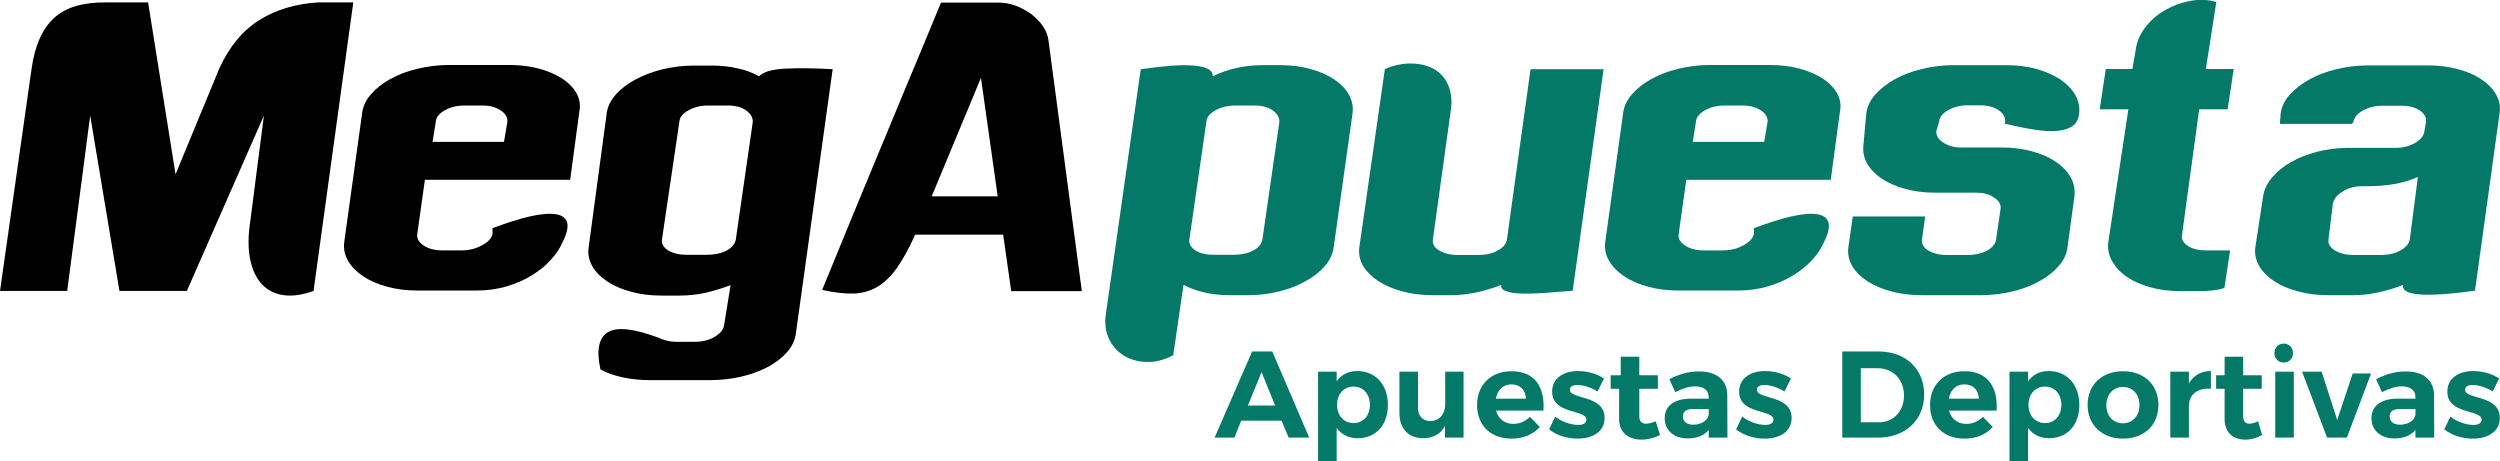
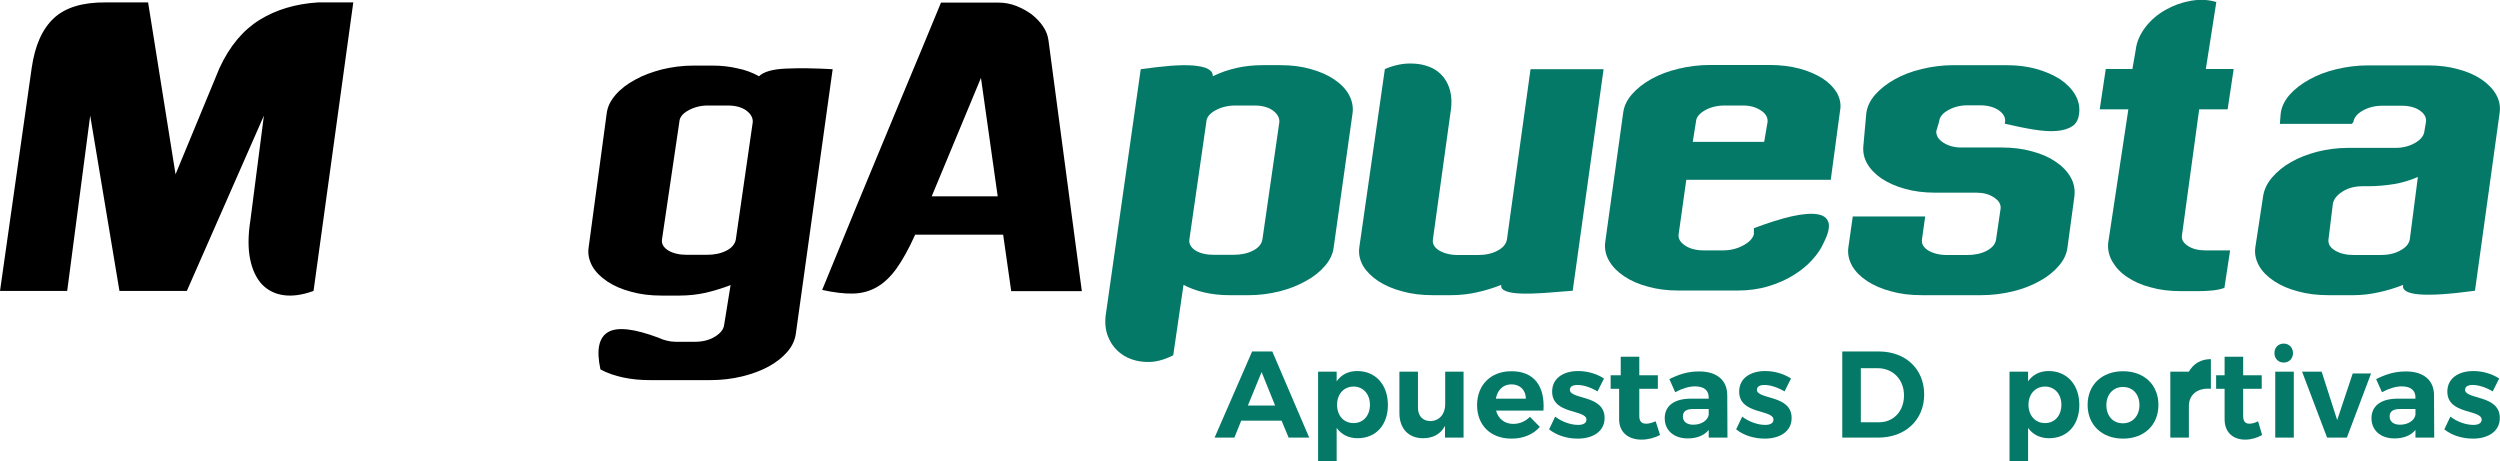
<svg xmlns="http://www.w3.org/2000/svg" viewBox="0 0 1239.1 228.6">
  <path d="m108.8 33.7c5-10.8 11.6-18.7 19.8-23.8s17.9-8 29-8.7h17.5l-19.7 143c-5.5 2-10.4 2.7-14.8 2.1-4.3-.6-7.9-2.4-10.7-5.3-2.8-3-4.8-7.1-5.9-12.4s-1.1-11.8.1-19.4l6.7-51.9-38.2 86.9h-33.4l-14.5-86.9-11.4 86.9h-33.3l15.7-110.5c1.6-11.1 5.2-19.3 11-24.7 5.7-5.3 14.3-7.9 25.7-7.8h21l13.6 85.2z" />
-   <path d="m179.5 56c.4-3.3 1.8-6.3 4.3-9.2s5.7-5.4 9.6-7.6 8.4-3.9 13.4-5.1 10.3-1.9 15.8-1.9h29.6c5.4 0 10.4.6 14.9 1.8s8.3 2.9 11.5 4.9c3.2 2.1 5.5 4.5 7.1 7.2 1.5 2.8 2.1 5.7 1.5 8.8l-4.6 34.2h-72l-3.8 27c-.3 2.1.8 4 3.2 5.6s5.5 2.4 9.3 2.4h9.5c3.6 0 6.9-.8 9.9-2.4s4.8-3.4 5.4-5.6v-3c7.2-2.7 13.5-4.7 18.8-5.9 5.4-1.2 9.6-1.5 12.7-1s4.9 1.9 5.5 4.2-.2 5.5-2.3 9.7c-1.3 3-3.2 5.9-5.8 8.7-2.5 2.8-5.7 5.4-9.3 7.6-3.7 2.3-7.8 4.1-12.5 5.5-4.6 1.4-9.7 2.1-15.2 2.1h-29c-5.5 0-10.5-.6-15.1-1.9-4.6-1.2-8.5-2.9-11.8-5.1s-5.8-4.7-7.5-7.6-2.4-6-2-9.3zm34.9 14.3h35.4l1.7-10c.1-2.2-1-4.1-3.4-5.6-2.4-1.6-5.3-2.4-8.7-2.4h-9.2c-3.7 0-7 .8-9.8 2.4s-4.3 3.5-4.4 5.6z" />
  <path d="m376.2 37.8c2.2-2.2 6.6-3.5 13.2-3.8s14.4-.2 23.3.3l-18.2 130.7c-.4 3.4-1.8 6.5-4.2 9.3s-5.6 5.3-9.4 7.4c-3.9 2.1-8.3 3.7-13.2 4.9-5 1.2-10.2 1.8-15.7 1.8h-29.9c-4.6 0-9-.4-13.2-1.3s-8-2.2-11.3-4c-2.1-9.7-.8-15.8 3.8-18.5s13-1.7 25 2.8c1 .5 2.3 1 3.9 1.4s3.1.6 4.5.6h9.6c3.8 0 7.1-.8 9.9-2.5s4.3-3.6 4.6-5.8l3.2-19.8c-4.1 1.6-8.2 2.8-12.3 3.8-4.1.9-8.5 1.4-13.1 1.4h-8.8c-5.5 0-10.5-.6-15.1-1.9-4.6-1.2-8.5-2.9-11.8-5.1s-5.8-4.7-7.4-7.5c-1.6-2.9-2.3-5.9-1.9-9l9-66.8c.4-3.3 1.9-6.3 4.4-9.2s5.8-5.4 9.7-7.5c3.9-2.2 8.4-3.8 13.3-5.1 5-1.2 10.2-1.9 15.7-1.9h9.2c4.6 0 8.8.5 12.6 1.4 3.6.7 7.2 2 10.6 3.9zm-3.1 22.7c.1-2.2-1-4.1-3.3-5.8-2.3-1.6-5.3-2.4-9-2.4h-10c-3.5 0-6.7.8-9.6 2.4s-4.4 3.5-4.5 5.8l-8.6 58.2c-.3 2.2.8 4 3.2 5.5 2.4 1.4 5.5 2.1 9.3 2.1h9.6c3.9 0 7.2-.7 9.9-2.1s4.2-3.3 4.6-5.5z" />
  <path d="m536.2 144.3h-35l-4-28h-43.6c-3.1 6.9-6.2 12.5-9.2 16.7s-6.3 7.3-9.8 9.3-7.4 3.1-11.8 3.2c-4.3.1-9.4-.5-15.3-1.8 1.6-3.8 4.7-11.4 9.4-22.9 2-4.8 4.4-10.8 7.3-17.8 2.9-7.1 6.4-15.4 10.4-25.1s8.6-20.8 13.9-33.5 11.3-27 17.9-43.1h28.6c2.9 0 5.7.5 8.6 1.6 2.8 1.1 5.4 2.5 7.7 4.2 2.3 1.8 4.2 3.8 5.7 6s2.4 4.6 2.7 7.1zm-41.7-47-8.3-58.7-24.4 58.7z" />
  <g fill="#047968">
    <path d="m634.7 32.3c5.4 0 10.3.6 14.8 1.9 4.5 1.2 8.4 2.9 11.7 5.1s5.7 4.7 7.3 7.5c1.6 2.9 2.3 5.9 1.9 9.2l-9.4 66.8c-.4 3.1-1.8 6.1-4.3 9s-5.6 5.4-9.5 7.5c-3.9 2.2-8.2 3.9-13 5.1s-9.9 1.9-15.1 1.9h-9.8c-4.6 0-8.8-.5-12.6-1.4-3.9-.9-7.2-2.2-10.1-3.7l-5.1 34.9c-4.6 2.3-9 3.5-13.2 3.3-4.2-.1-8-1.2-11.2-3.1-3.2-2-5.7-4.7-7.3-8.1-1.7-3.5-2.3-7.3-1.8-11.7l17.4-122.2c5.5-.8 10.4-1.3 14.9-1.7 4.4-.3 8.2-.4 11.4-.1 3.1.3 5.5.8 7.1 1.7s2.4 2.1 2.3 3.6c7.6-3.7 15.8-5.5 24.7-5.5h8.9zm-.6 28.2c.1-2.2-1-4.1-3.3-5.8-2.3-1.6-5.3-2.4-9-2.4h-9.4c-3.8 0-7.1.8-10 2.4s-4.4 3.5-4.5 5.8l-8.4 58.2c-.3 2.2.8 4 3.1 5.5 2.3 1.4 5.4 2.1 9.2 2.1h9.4c3.9 0 7.2-.7 9.9-2.1s4.2-3.3 4.6-5.5z" />
    <path d="m794.8 34.3-15.3 109.8c-5 .4-9.6.8-14 1.1s-8.2.4-11.5.3-5.8-.5-7.6-1.2-2.6-1.7-2.3-3.1c-4 1.6-8.1 2.8-12.1 3.7s-8.4 1.4-12.9 1.4h-9c-5.5 0-10.5-.6-15.1-1.9-4.6-1.2-8.5-2.9-11.9-5.1-3.3-2.2-5.8-4.7-7.5-7.5-1.6-2.9-2.3-5.9-1.9-9l12.7-88.6c4.8-2 9.4-2.9 13.6-2.7 4.2.1 7.9 1.1 10.9 2.8 3 1.8 5.3 4.3 6.8 7.7s2 7.3 1.5 11.8l-9 64.9c-.3 2.2.8 4.1 3.2 5.5s5.5 2.2 9.3 2.2h9.7c3.9 0 7.2-.7 9.9-2.2 2.7-1.4 4.2-3.3 4.6-5.5l11.7-84.4z" />
    <path d="m804.5 56c.4-3.3 1.8-6.3 4.3-9.2s5.7-5.4 9.6-7.6 8.4-3.9 13.4-5.1 10.3-1.9 15.8-1.9h29.4c5.4 0 10.4.6 14.9 1.8s8.3 2.9 11.5 4.9c3.2 2.1 5.5 4.5 7.1 7.2 1.5 2.8 2.1 5.7 1.5 8.8l-4.6 34.2h-71.6l-3.8 27c-.3 2.1.8 4 3.2 5.6s5.5 2.4 9.3 2.4h9.5c3.6 0 6.9-.8 9.9-2.4s4.8-3.4 5.4-5.6v-3c7.2-2.7 13.5-4.7 18.8-5.9 5.4-1.2 9.6-1.5 12.7-1s4.9 1.9 5.5 4.2-.2 5.5-2.3 9.7c-1.3 3-3.2 5.9-5.8 8.7-2.5 2.8-5.7 5.4-9.3 7.6-3.7 2.3-7.8 4.1-12.5 5.5-4.6 1.4-9.7 2.1-15.2 2.1h-29.2c-5.5 0-10.5-.6-15.1-1.9-4.6-1.2-8.5-2.9-11.8-5.1s-5.8-4.7-7.5-7.6-2.4-6-2-9.3zm34.5 14.3h35.4l1.7-10c.1-2.2-1-4.1-3.4-5.6-2.4-1.6-5.3-2.4-8.7-2.4h-9.2c-3.7 0-7 .8-9.8 2.4s-4.3 3.5-4.4 5.6z" />
    <path d="m1024.7 122.8c-.4 3.1-1.8 6.1-4.3 9s-5.6 5.4-9.5 7.5c-3.9 2.2-8.3 3.9-13.2 5.1-5 1.2-10.2 1.9-15.7 1.9h-29.6c-5.5 0-10.5-.6-15.1-1.9-4.6-1.2-8.5-2.9-11.9-5.1-3.3-2.2-5.8-4.7-7.4-7.5-1.6-2.9-2.3-5.9-1.9-9l2.2-15.5h35.9l-1.6 11.4c-.3 2.2.8 4 3.2 5.5 2.4 1.4 5.5 2.2 9.3 2.2h9.8c3.9 0 7.1-.7 9.8-2.1 2.6-1.4 4.2-3.2 4.6-5.4l2.3-15.7c.1-2.1-1-3.9-3.4-5.4-2.4-1.6-5.3-2.3-8.6-2.3h-20.3c-5.5 0-10.5-.6-15.1-1.9-4.5-1.2-8.4-3-11.6-5.1-3.2-2.2-5.6-4.7-7.2-7.5s-2.2-5.9-1.8-9.2l1.4-15.6c.4-3.3 1.9-6.4 4.4-9.3 2.6-2.9 5.8-5.4 9.7-7.6s8.4-3.9 13.4-5.1 10.2-1.9 15.7-1.9h26.2c5.4 0 10.4.6 15 1.9s8.4 3 11.7 5.1c3.2 2.2 5.7 4.7 7.4 7.6s2.4 6 2 9.3c-.3 2.9-1.4 5-3.3 6.3s-4.5 2.1-7.8 2.4-7.1 0-11.5-.7-9.1-1.7-14.3-2.9l.2-.8c.3-2.2-.8-4.2-3.1-5.8s-5.4-2.5-9.2-2.5h-6.4c-3.5 0-6.7.8-9.5 2.4-2.9 1.6-4.3 3.5-4.5 5.7l-1.4 4.7c-.1 2.2 1 4.1 3.5 5.7s5.4 2.4 8.7 2.4h20.1c5.5 0 10.5.6 15.1 1.9 4.6 1.2 8.5 2.9 11.7 5.1 3.3 2.2 5.7 4.7 7.4 7.6s2.3 6 2 9.3z" />
    <path d="m1105.3 124.3-2.8 18.4c-2 .7-4.1 1.1-6.3 1.3s-4.4.3-6.7.3h-8.6c-5.5 0-10.5-.6-15-1.9-4.6-1.2-8.4-2.9-11.6-5.1-3.2-2.1-5.6-4.7-7.3-7.6s-2.4-6-2.1-9.3l10-66.2h-14.2l3-20h13.2l1.6-9.2c.5-4.3 2.2-8.1 4.9-11.6s6-6.3 9.9-8.5 8-3.7 12.5-4.5 8.7-.6 12.7.6l-5.2 33.2h13.8l-3 20h-14.1l-8.5 62.2c-.4 2.1.5 3.9 2.8 5.4 2.3 1.6 5.3 2.3 9 2.3h10.2 1.8z" />
    <path d="m1226.7 144.1c-24.9 3.4-36.8 2.4-35.6-2.9-4 1.6-8.1 2.8-12.2 3.7s-8.3 1.4-12.4 1.4h-12.5c-5.5 0-10.5-.6-15.1-1.9-4.6-1.2-8.5-2.9-11.8-5.1s-5.8-4.7-7.4-7.5c-1.6-2.9-2.3-5.9-1.9-9l3.9-25.6c.5-3.3 2-6.4 4.5-9.3s5.6-5.5 9.4-7.6c3.8-2.2 8.1-3.8 12.9-5.1 4.8-1.2 9.9-1.9 15.1-1.9h23.6c3.6 0 6.9-.8 9.7-2.4s4.4-3.5 4.7-5.7l.8-4.7c.3-2.2-.7-4.1-3-5.7s-5.3-2.4-9-2.4h-9.7c-3.5 0-6.7.8-9.6 2.4s-4.4 3.6-4.7 5.8l-.8.8h-35.6l.4-5.1c.4-3.3 1.9-6.4 4.4-9.3 2.6-2.9 5.8-5.4 9.8-7.6 3.9-2.2 8.4-3.9 13.4-5.1s10.3-1.9 15.8-1.9h29.4c5.5 0 10.5.6 15.1 1.9 4.6 1.2 8.5 2.9 11.7 5.1s5.6 4.7 7.2 7.5c1.6 2.9 2.2 5.9 1.7 9.2zm-28.3-56.4c-3.6 1.6-7.5 2.8-11.6 3.5-4.2.7-8.6 1.1-13.2 1.1h-2.6c-3.7 0-7 .8-9.7 2.5-2.8 1.7-4.4 3.6-5 5.9l-2.2 17.9c-.3 2.3.8 4.1 3.3 5.6s5.6 2.2 9.4 2.2h13.1c3.7 0 7-.7 9.7-2.2 2.8-1.5 4.4-3.3 4.8-5.6z" />
    <path d="m635.2 208.5h-20l-3.4 8.4h-9.8l18.6-42.7h10l18.3 42.7h-10.2zm-3.2-7.5-6.7-16.6-6.8 16.6z" />
    <path d="m687.9 200.7c0 9.9-5.9 16.5-15 16.5-4.5 0-8-1.8-10.4-5.1v16.5h-9.2v-44.4h9.2v4.8c2.3-3.3 5.8-5.1 10.2-5.1 9.1 0 15.2 6.8 15.2 16.8zm-8.9-.1c0-5.2-3.3-9-8.1-9s-8.2 3.7-8.2 9c0 5.4 3.3 9.1 8.2 9.1 4.8 0 8.1-3.7 8.1-9.1z" />
    <path d="m725.4 184.2v32.7h-9.2v-5.8c-2.2 4.1-6 6.1-10.9 6.1-7.2 0-11.7-4.8-11.7-12.5v-20.5h9.2v17.9c0 4.1 2.4 6.6 6.2 6.6 4.5-.1 7.3-3.6 7.3-8.3v-16.2z" />
    <path d="m765 203.5h-23.5c1.1 4.1 4.3 6.6 8.5 6.6 3.1 0 6-1.2 8.3-3.5l4.9 5c-3.3 3.7-8.1 5.8-14 5.8-10.5 0-17.1-6.7-17.1-16.6 0-10.1 6.9-16.8 16.9-16.8 11.5-.1 16.8 7.6 16 19.5zm-8.7-5.9c-.1-4.3-2.9-7.1-7.2-7.1-4.1 0-6.9 2.8-7.7 7.1z" />
    <path d="m781.9 190.8c-2.2 0-3.8.7-3.8 2.4 0 4.9 17.3 2.4 17.2 14 0 6.7-5.9 10.2-13.3 10.2-5.3 0-10.5-1.6-14.2-4.6l3-6.3c3.4 2.6 7.8 4.1 11.4 4.1 2.4 0 4.1-.8 4.1-2.6 0-5.2-17-2.4-17-13.9 0-6.8 5.8-10.2 12.9-10.2 4.5 0 9.1 1.3 12.8 3.7l-3.2 6.4c-3.5-2.1-7.2-3.2-9.9-3.2z" />
    <path d="m822.8 215.6c-2.6 1.4-5.9 2.3-9.2 2.3-6.3 0-11.1-3.4-11.1-10.1v-15.1h-4.2v-6.7h5v-9.2h9.2v9.2h9.2v6.7h-9.2v13.5c0 2.7 1.2 3.8 3.4 3.8 1.3 0 2.9-.4 4.7-1.2z" />
    <path d="m846.9 216.9v-3.8c-2.2 2.7-5.8 4.2-10.4 4.2-7.1 0-11.4-4.2-11.4-10 0-6 4.5-9.6 12.6-9.7h9.2v-.6c0-3.5-2.3-5.5-6.8-5.5-2.9 0-6.3 1-9.8 2.9l-2.9-6.5c4.9-2.4 9.1-3.8 14.8-3.8 8.8 0 13.9 4.4 13.9 11.8l.1 21zm0-11.3v-2.9h-7.4c-3.6 0-5.4 1.1-5.4 3.7 0 2.5 1.9 4.1 5.1 4.1 4.1 0 7.2-2.1 7.7-4.9z" />
    <path d="m874.6 190.8c-2.2 0-3.8.7-3.8 2.4 0 4.9 17.3 2.4 17.2 14 0 6.7-5.9 10.2-13.3 10.2-5.3 0-10.5-1.6-14.2-4.6l3-6.3c3.4 2.6 7.8 4.1 11.4 4.1 2.4 0 4.1-.8 4.1-2.6 0-5.2-17-2.4-17-13.9 0-6.8 5.8-10.2 12.9-10.2 4.5 0 9.1 1.3 12.8 3.7l-3.2 6.4c-3.6-2.1-7.2-3.2-9.9-3.2z" />
    <path d="m953.7 195.5c0 12.6-9.3 21.4-22.8 21.4h-17.8v-42.7h18.1c13.3 0 22.5 8.7 22.5 21.3zm-10 .5c0-8-5.6-13.5-13-13.5h-8.4v26.8h8.8c7.3.1 12.6-5.4 12.6-13.3z" />
-     <path d="m989.6 203.5h-23.6c1.1 4.1 4.3 6.6 8.5 6.6 3.1 0 6-1.2 8.3-3.5l4.9 5c-3.3 3.7-8.1 5.8-14 5.8-10.5 0-17.1-6.7-17.1-16.6 0-10.1 6.9-16.8 16.9-16.8 11.5-.1 16.8 7.6 16.1 19.5zm-8.8-5.9c-.1-4.3-2.9-7.1-7.2-7.1-4.1 0-6.9 2.8-7.7 7.1z" />
    <path d="m1030.6 200.7c0 9.9-5.9 16.5-15 16.5-4.5 0-8-1.8-10.4-5.1v16.5h-9.2v-44.4h9.2v4.8c2.3-3.3 5.8-5.1 10.2-5.1 9.1 0 15.2 6.8 15.2 16.8zm-8.9-.1c0-5.2-3.3-9-8.1-9s-8.2 3.7-8.2 9c0 5.4 3.4 9.1 8.2 9.1s8.1-3.7 8.1-9.1z" />
    <path d="m1069.8 200.7c0 10-7.1 16.7-17.5 16.7-10.5 0-17.6-6.8-17.6-16.7 0-10 7.1-16.7 17.6-16.7 10.4 0 17.5 6.7 17.5 16.7zm-25.8.1c0 5.4 3.3 9 8.2 9 4.8 0 8.2-3.7 8.2-9 0-5.4-3.3-9-8.2-9-4.8 0-8.2 3.7-8.2 9z" />
-     <path d="m1095.8 183.9v8.8c-6.7-.6-10.9 3-10.9 8.5v15.7h-9.2v-32.7h9.2v5.9c2.3-4 6-6.2 10.9-6.2z" />
+     <path d="m1095.8 183.9v8.8c-6.7-.6-10.9 3-10.9 8.5v15.7h-9.2v-32.7h9.2c2.3-4 6-6.2 10.9-6.2z" />
    <path d="m1121.2 215.6c-2.4 1.4-5.4 2.3-8.4 2.3-5.8 0-10.2-3.4-10.2-10.1v-15.1h-4.2v-6.7h4.2v-9.2h9.2v9.2h9.2v6.7h-9.2v13.5c0 2.7 1.1 3.8 3.1 3.8 1.2 0 2.7-.4 4.3-1.2z" />
    <path d="m1136.9 184.2v32.7h-9.2v-32.7zm-.4-9.2c0 2.7-1.9 4.7-4.6 4.7s-4.6-2-4.6-4.7 1.9-4.7 4.6-4.7 4.6 2 4.6 4.7z" />
    <path d="m1150.7 184.2 7.7 24 7.7-23.1h9.1l-12 31.8h-9.8l-12.4-32.7z" />
    <path d="m1197.2 216.9v-3.8c-2.2 2.7-5.8 4.2-10.4 4.2-7.1 0-11.4-4.2-11.4-10 0-6 4.5-9.6 12.6-9.7h9.2v-.6c0-3.5-2.3-5.5-6.8-5.5-2.9 0-6.3 1-9.8 2.9l-2.9-6.5c4.9-2.4 9.1-3.8 14.8-3.8 8.8 0 13.9 4.4 13.9 11.8l.1 21zm0-11.3v-2.9h-7.4c-3.6 0-5.4 1.1-5.4 3.7 0 2.5 1.9 4.1 5.1 4.1 4.1 0 7.2-2.1 7.7-4.9z" />
    <path d="m1225.6 190.8c-2.2 0-3.8.7-3.8 2.4 0 4.9 17.3 2.4 17.2 14 0 6.7-5.9 10.2-13.3 10.2-5.3 0-10.5-1.6-14.2-4.6l3-6.3c3.4 2.6 7.8 4.1 11.4 4.1 2.4 0 4.1-.8 4.1-2.6 0-5.2-17-2.4-17-13.9 0-6.8 5.8-10.2 12.9-10.2 4.5 0 9.1 1.3 12.8 3.7l-3.2 6.4c-3.5-2.1-7.2-3.2-9.9-3.2z" />
  </g>
</svg>